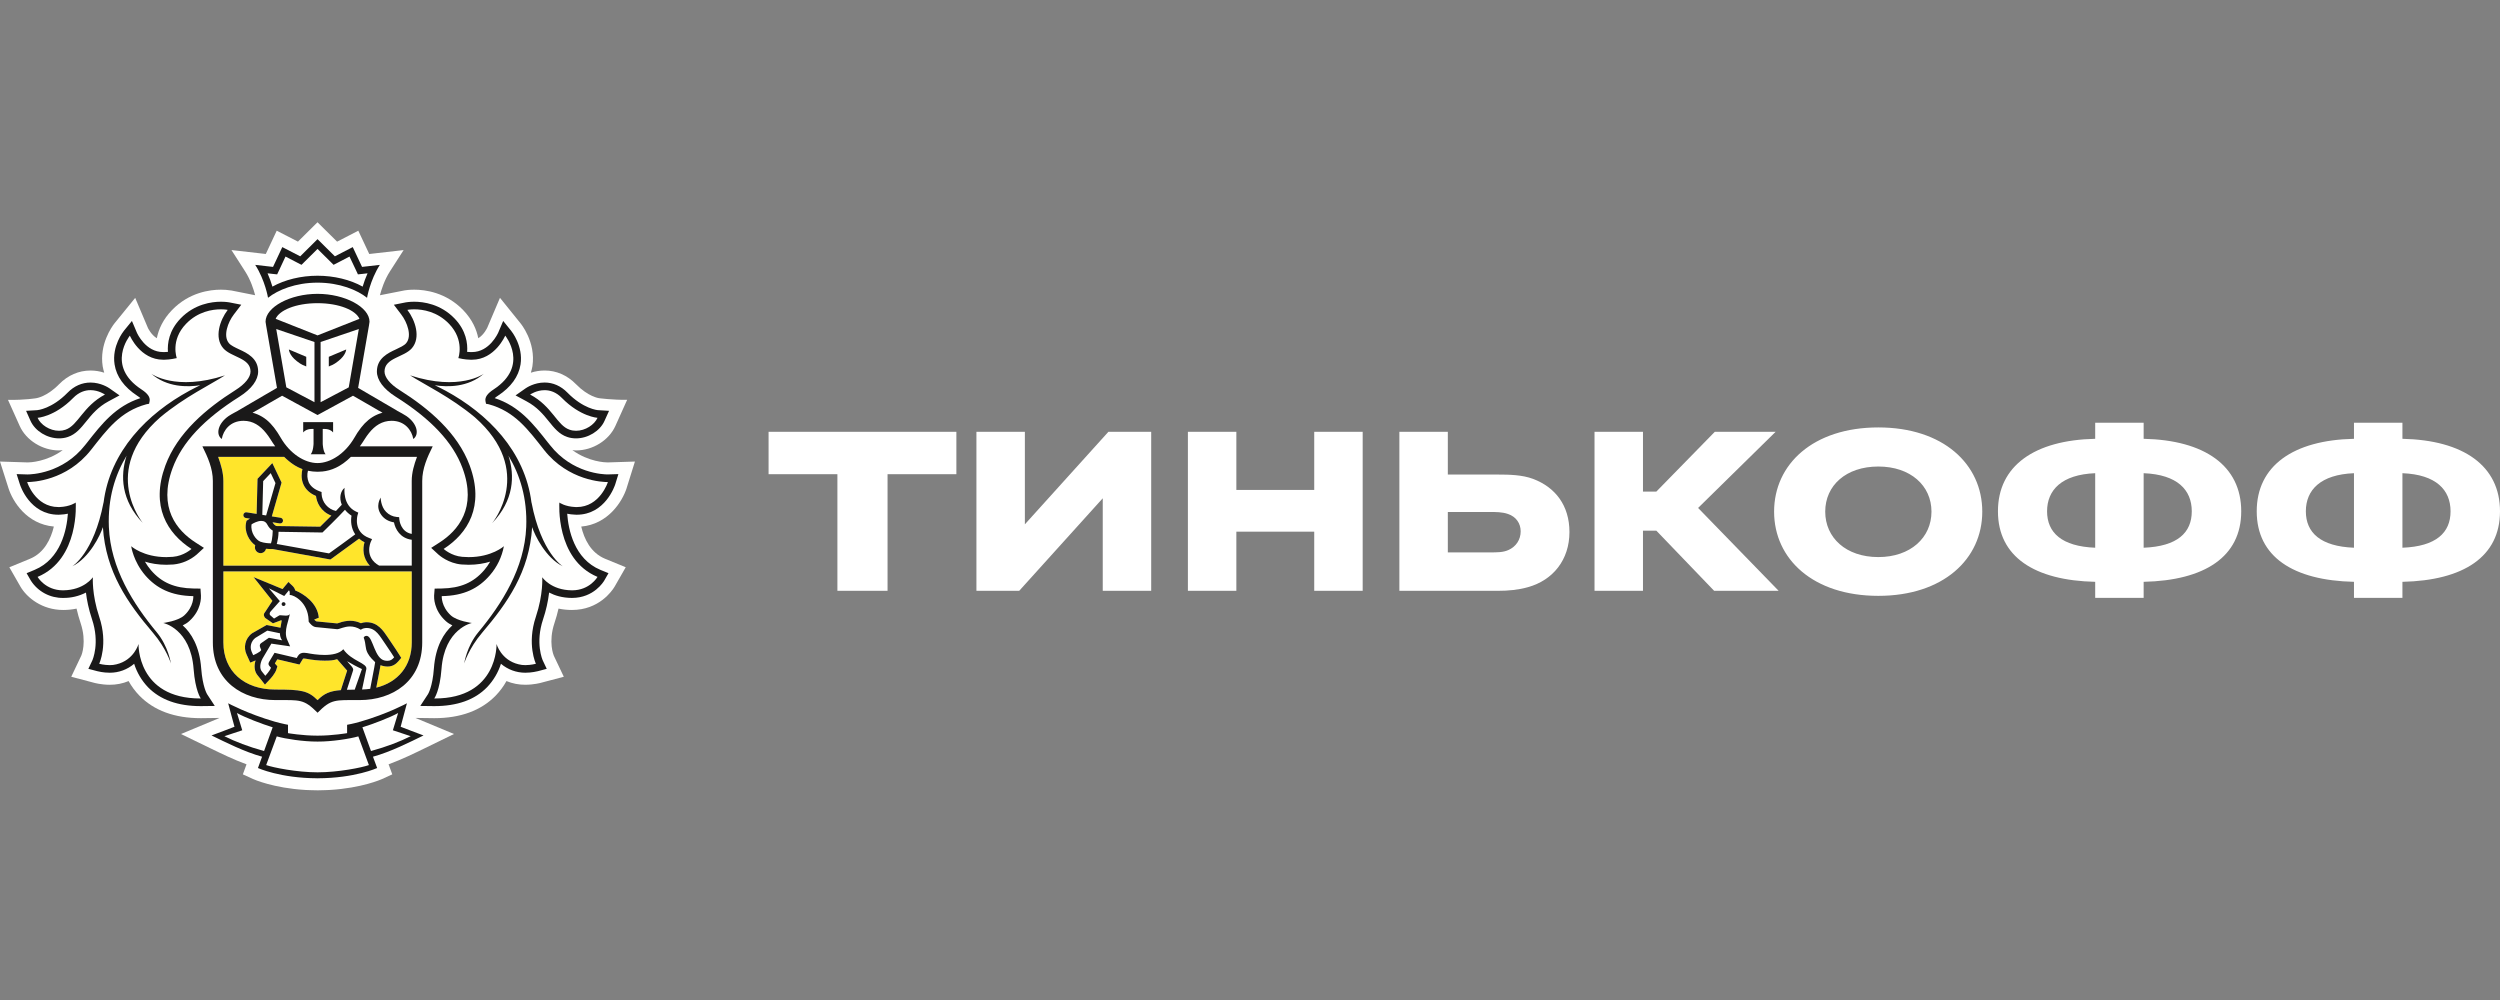
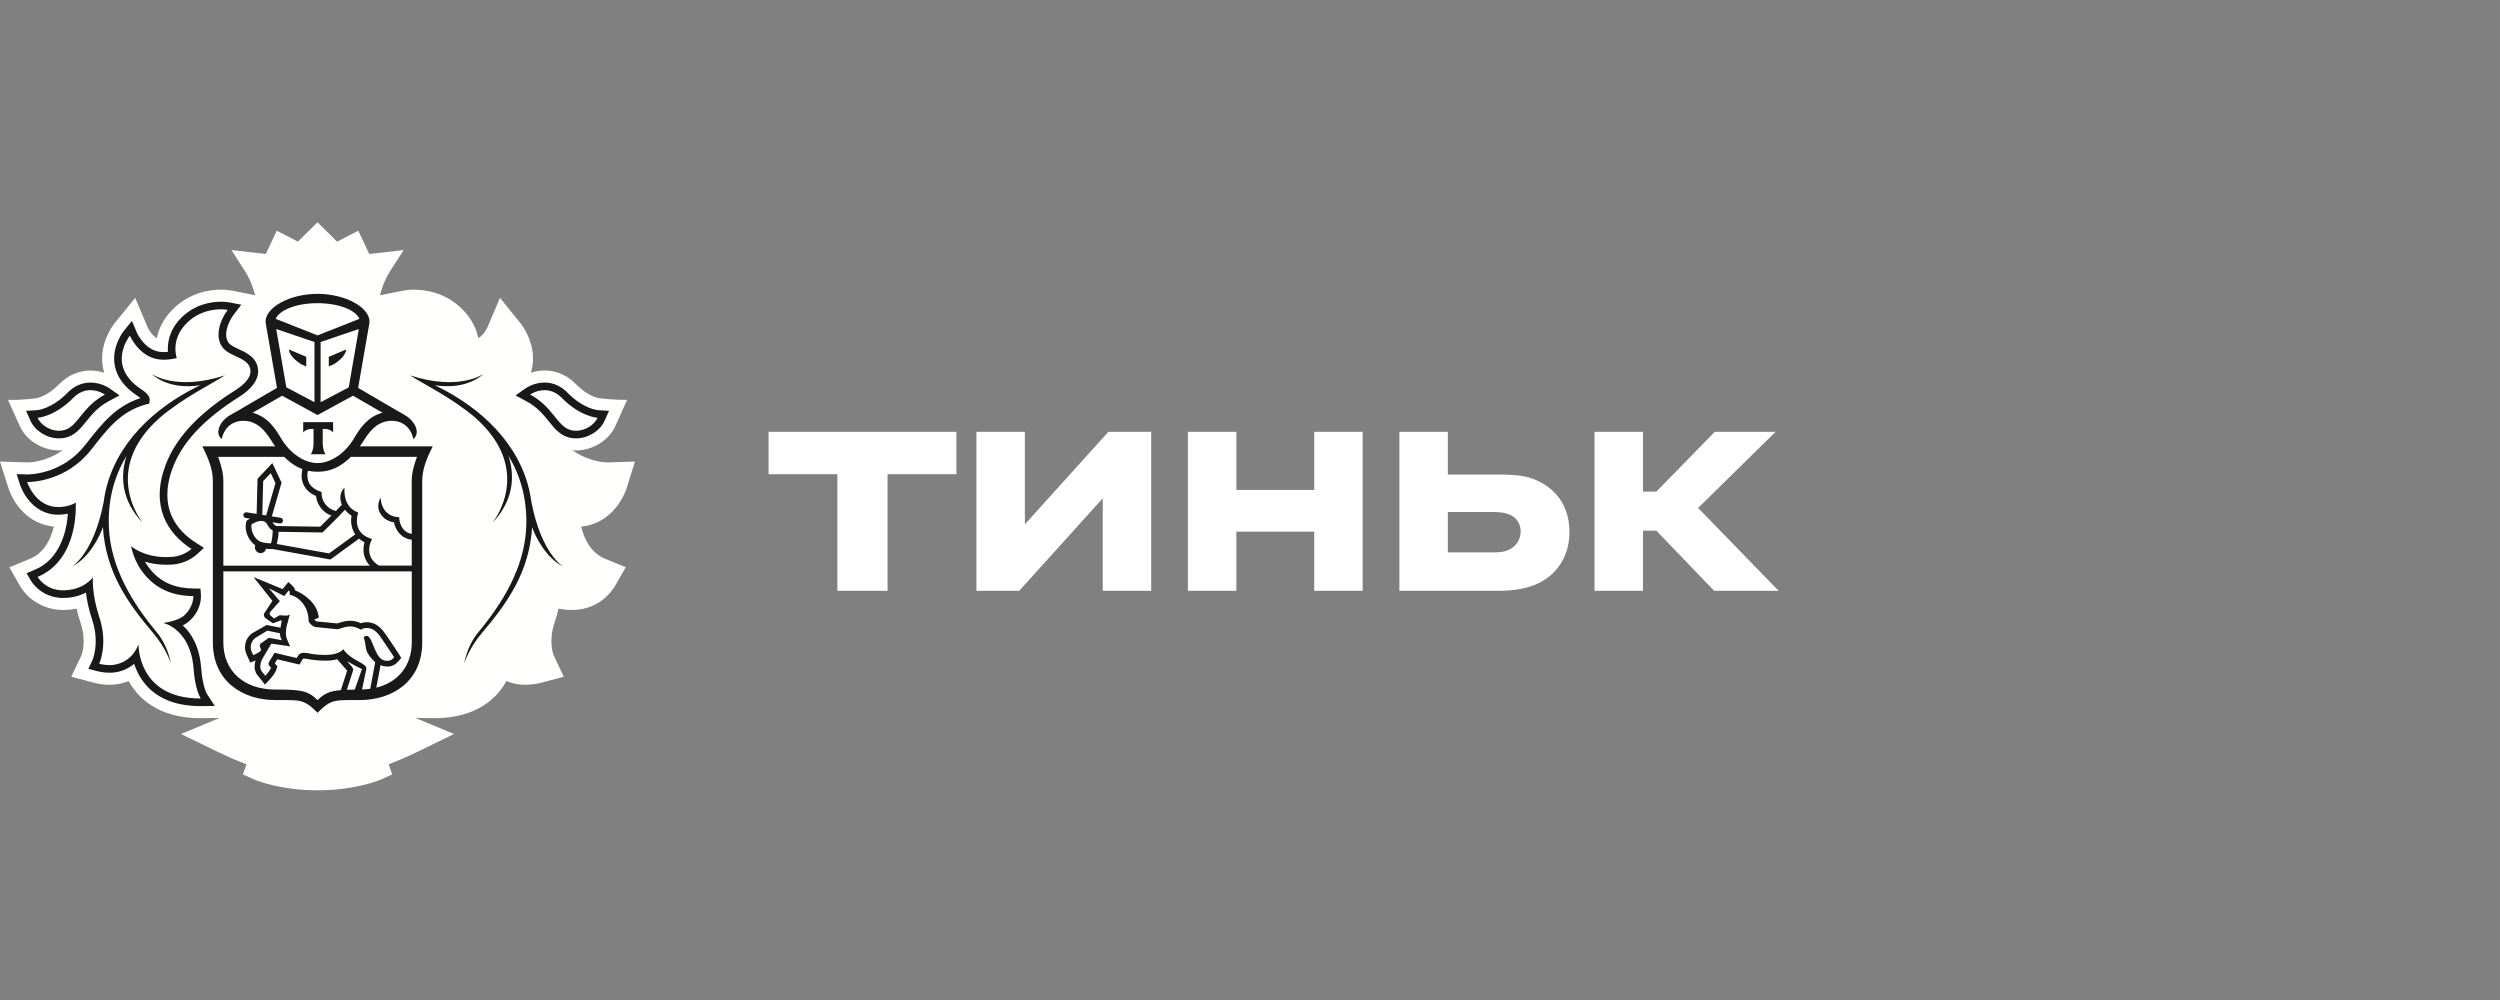
<svg xmlns="http://www.w3.org/2000/svg" width="100" height="40" viewBox="0 0 100 40" fill="none">
  <rect x="0" y="0" width="100" height="40" fill="#808080" stroke="none" />
  <path fill-rule="evenodd" clip-rule="evenodd" d="M25.067 19.518L25.397 18.462L24.306 18.497C24.215 18.497 23.544 18.477 22.895 18.005C22.944 18.009 22.991 18.017 23.042 18.017C23.71 18.017 24.358 17.613 24.617 17.035L25.086 15.993C24.498 16.001 23.96 15.927 23.96 15.927C23.955 15.927 23.531 15.871 23.041 15.369C22.69 15.011 22.255 14.82 21.784 14.82C21.597 14.821 21.412 14.85 21.234 14.908C21.259 14.823 21.282 14.737 21.297 14.649C21.445 13.673 20.819 12.93 20.819 12.93L19.999 11.913L19.491 13.108C19.489 13.112 19.36 13.392 19.131 13.529C19.062 13.177 18.891 12.782 18.528 12.405C17.841 11.694 17.006 11.587 16.569 11.587C16.367 11.587 16.222 11.609 16.187 11.615L15.197 11.81C15.254 11.589 15.376 11.202 15.598 10.855L16.145 10.003L14.77 10.16L14.332 9.228L13.484 9.666L12.7 8.89L11.918 9.665L11.069 9.228L10.632 10.159L9.258 10.002L9.805 10.855C10.028 11.202 10.149 11.587 10.206 11.809L9.261 11.621L9.228 11.617C9.098 11.596 8.966 11.586 8.834 11.587C8.397 11.587 7.562 11.694 6.878 12.405C6.514 12.782 6.343 13.177 6.273 13.529C6.045 13.393 5.917 13.118 5.917 13.118L5.408 11.915L4.575 12.94C4.473 13.072 3.971 13.771 4.107 14.651C4.122 14.739 4.144 14.824 4.169 14.908C3.992 14.851 3.807 14.821 3.621 14.821C3.149 14.821 2.714 15.011 2.362 15.37C1.874 15.87 1.452 15.927 1.456 15.927C1.456 15.927 1.01 16.007 0.319 15.994L0.787 17.036C1.046 17.614 1.694 18.017 2.361 18.017C2.412 18.017 2.459 18.01 2.509 18.006C1.861 18.478 1.191 18.497 1.11 18.497L0 18.462L0.336 19.518C0.506 20.063 1.071 20.965 2.154 21.062C2.036 21.556 1.775 22.111 1.202 22.35L0.374 22.691L0.825 23.478C1.08 23.903 1.678 24.399 2.529 24.399C2.713 24.399 2.891 24.38 3.062 24.344C3.106 24.538 3.161 24.731 3.225 24.925C3.478 25.68 3.26 26.207 3.257 26.213L2.85 27.07L3.761 27.311C3.772 27.314 4.048 27.391 4.392 27.391C4.65 27.392 4.906 27.342 5.144 27.243C5.262 27.455 5.405 27.649 5.573 27.822C6.157 28.423 6.985 28.727 8.033 28.727H8.037L8.785 28.717L7.239 29.361L8.413 29.93C8.84 30.138 9.345 30.384 9.861 30.573L9.714 30.974L10.119 31.16C10.155 31.176 10.934 31.524 12.227 31.599C12.227 31.599 12.539 31.613 12.711 31.613C12.883 31.613 13.192 31.598 13.192 31.598C14.477 31.522 15.249 31.176 15.286 31.16L15.691 30.974L15.543 30.572C16.073 30.378 16.597 30.122 17.007 29.922L18.159 29.36L16.617 28.717L17.369 28.727C18.419 28.727 19.247 28.422 19.831 27.821C19.997 27.649 20.14 27.456 20.259 27.243C20.497 27.342 20.753 27.392 21.011 27.39C21.35 27.39 21.629 27.315 21.636 27.312L22.552 27.07L22.153 26.229C22.143 26.207 21.925 25.68 22.178 24.924C22.243 24.731 22.297 24.537 22.341 24.344C22.513 24.38 22.693 24.399 22.878 24.399C23.962 24.399 24.482 23.635 24.582 23.47L25.029 22.69L24.202 22.35C23.627 22.111 23.366 21.557 23.25 21.063C24.319 20.969 24.892 20.067 25.068 19.519L25.067 19.518Z" fill="#FFFFFE" />
  <path fill-rule="evenodd" clip-rule="evenodd" d="M12.7 12.127C11.825 12.127 11.168 12.415 11.025 12.754L12.7 13.415L14.377 12.754C14.235 12.415 13.578 12.127 12.7 12.127ZM12.718 29.663H12.685C12.154 29.666 11.422 29.558 11.071 29.454L10.647 30.603C10.927 30.702 11.873 30.893 12.702 30.893C13.53 30.893 14.477 30.702 14.756 30.603L14.333 29.454C13.979 29.558 13.249 29.666 12.718 29.663ZM15.924 28.52C15.609 28.699 14.905 28.968 14.495 29.092L14.839 30.041C15.387 29.896 15.919 29.698 16.428 29.448L15.714 29.211L15.924 28.52ZM9.478 28.52L9.689 29.211L8.975 29.448C9.406 29.665 9.931 29.868 10.563 30.041L10.907 29.092C10.498 28.967 9.793 28.699 9.478 28.52ZM12.7 11.028C13.361 11.028 14.008 11.187 14.507 11.464C14.552 11.312 14.616 11.126 14.702 10.932L14.514 10.954L14.316 10.974L14.233 10.795L13.98 10.262L13.522 10.501L13.343 10.592L13.2 10.452L12.7 9.957L12.202 10.452L12.06 10.592L11.882 10.501L11.421 10.262L11.171 10.795L11.086 10.975L10.889 10.954L10.701 10.932C10.777 11.105 10.842 11.283 10.896 11.464C11.396 11.187 12.043 11.028 12.701 11.028H12.7ZM22.782 17.189C22.868 17.218 22.955 17.231 23.041 17.231C23.416 17.231 23.777 16.989 23.9 16.712C23.9 16.712 23.215 16.671 22.479 15.921C22.245 15.68 21.996 15.607 21.784 15.607C21.453 15.607 21.204 15.781 21.204 15.781C22.095 16.256 22.276 17.017 22.782 17.189ZM2.361 17.231C2.448 17.231 2.535 17.218 2.619 17.188C3.126 17.017 3.31 16.256 4.198 15.782C4.198 15.782 3.949 15.607 3.62 15.607C3.406 15.607 3.159 15.679 2.923 15.922C2.187 16.671 1.503 16.713 1.503 16.713C1.626 16.989 1.988 17.231 2.361 17.231V17.231Z" fill="#FFFFFE" />
  <path fill-rule="evenodd" clip-rule="evenodd" d="M22.514 22.654C21.826 22.313 21.392 21.411 21.286 21.086C21.172 22.876 20.3 24.118 19.281 25.313C18.752 25.933 18.567 26.536 18.567 26.536C18.567 26.536 18.669 25.853 19.127 25.297C20.078 24.153 20.981 22.728 21.049 21.08C21.095 19.93 20.8 18.998 20.339 18.229C20.597 19.029 20.56 20.01 19.685 20.925C19.685 20.925 21.428 18.834 18.992 16.69C18.018 15.875 16.951 15.371 16.402 15.014C18.385 15.662 19.355 14.948 19.355 14.948C18.721 15.498 17.901 15.489 17.392 15.409C17.531 15.477 17.674 15.548 17.828 15.63C19.501 16.54 21.003 18.038 21.26 20.111V20.095C21.648 22.132 22.514 22.654 22.514 22.654ZM23.024 20.282C23.038 20.283 23.053 20.283 23.068 20.283C24 20.283 24.316 19.282 24.316 19.282H24.297C24.126 19.282 22.74 19.242 21.761 17.995C21.116 17.175 20.588 16.453 19.544 16.17L19.441 16.151L19.419 16.046C19.39 15.887 19.499 15.737 19.747 15.576C21.188 14.631 20.209 13.425 20.209 13.425C20.209 13.425 19.798 14.389 18.878 14.389L18.809 14.388C18.705 14.382 18.604 14.379 18.502 14.357L18.333 14.323C18.333 14.323 18.595 13.608 17.962 12.953C17.485 12.457 16.904 12.373 16.57 12.373C16.401 12.373 16.294 12.395 16.294 12.395C16.612 12.811 16.842 13.503 16.474 13.929C16.157 14.295 15.381 14.313 15.381 14.86C15.381 15.091 15.597 15.361 15.985 15.604C17.15 16.339 18.307 17.315 18.788 18.623C19.39 20.254 18.712 21.336 17.746 21.957C17.746 21.957 18.049 22.236 18.488 22.273C18.578 22.281 18.666 22.285 18.747 22.285C19.675 22.285 20.155 21.849 20.155 21.849C20.155 21.849 20.076 22.452 19.594 23.011C19.147 23.527 18.562 23.832 17.67 23.845C17.67 23.845 17.642 24.259 18.037 24.619C18.291 24.845 18.874 24.919 18.874 24.919C18.874 24.919 17.781 25.14 17.66 26.759C17.594 27.635 17.371 27.939 17.371 27.939H17.39C19.927 27.939 19.863 25.759 19.863 25.759C19.863 25.759 20.039 26.405 20.747 26.573C20.832 26.596 20.924 26.605 21.011 26.605C21.238 26.605 21.436 26.551 21.436 26.551C21.436 26.551 21.066 25.768 21.433 24.673C21.738 23.763 21.689 23.089 21.689 23.089C21.689 23.089 22.03 23.607 22.879 23.612H22.887C23.088 23.615 23.286 23.568 23.463 23.474C23.64 23.38 23.79 23.243 23.901 23.076C22.209 22.372 22.376 20.102 22.376 20.102C22.376 20.102 22.595 20.266 23.024 20.282V20.282ZM6.122 25.313C5.103 24.118 4.231 22.876 4.116 21.086C4.011 21.412 3.577 22.314 2.889 22.654C2.889 22.654 3.754 22.132 4.143 20.095V20.111C4.4 18.038 5.902 16.54 7.575 15.631C7.729 15.547 7.873 15.477 8.01 15.41C7.502 15.489 6.682 15.498 6.049 14.949C6.049 14.949 7.018 15.662 9 15.014C8.452 15.371 7.385 15.875 6.412 16.69C3.975 18.834 5.718 20.925 5.718 20.925C4.842 20.009 4.806 19.03 5.064 18.229C4.603 18.998 4.308 19.93 4.356 21.08C4.422 22.728 5.325 24.153 6.274 25.297C6.734 25.852 6.837 26.535 6.837 26.535C6.837 26.535 6.65 25.933 6.122 25.313ZM6.53 24.919C6.53 24.919 7.113 24.845 7.367 24.618C7.761 24.259 7.734 23.845 7.734 23.845C6.841 23.832 6.256 23.527 5.808 23.011C5.328 22.452 5.248 21.849 5.248 21.849C5.248 21.849 5.728 22.285 6.655 22.285C6.738 22.285 6.825 22.281 6.914 22.273C7.188 22.245 7.448 22.135 7.659 21.957C6.691 21.336 6.013 20.254 6.614 18.622C7.095 17.316 8.251 16.339 9.418 15.603C9.805 15.361 10.021 15.091 10.021 14.86C10.021 14.313 9.247 14.295 8.929 13.929C8.562 13.503 8.792 12.811 9.11 12.395C9.11 12.395 9.003 12.373 8.834 12.373C8.499 12.373 7.919 12.457 7.441 12.953C6.807 13.609 7.071 14.324 7.071 14.324L6.901 14.357C6.8 14.378 6.698 14.382 6.593 14.388L6.526 14.389C5.604 14.389 5.194 13.426 5.194 13.426C5.194 13.426 4.217 14.631 5.657 15.576C5.904 15.737 6.013 15.887 5.984 16.046L5.962 16.151L5.857 16.169C4.816 16.453 4.287 17.175 3.641 17.995C2.662 19.242 1.277 19.282 1.105 19.282H1.086C1.086 19.282 1.402 20.283 2.335 20.283C2.35 20.283 2.363 20.283 2.379 20.282C2.808 20.266 3.028 20.102 3.028 20.102C3.028 20.102 3.193 22.372 1.503 23.076C1.503 23.076 1.811 23.613 2.516 23.613H2.525C3.373 23.607 3.714 23.089 3.714 23.089C3.714 23.089 3.665 23.764 3.969 24.673C4.336 25.769 3.967 26.551 3.967 26.551C3.967 26.551 4.165 26.604 4.393 26.604C4.481 26.604 4.571 26.596 4.656 26.573C5.363 26.405 5.54 25.759 5.54 25.759C5.54 25.759 5.475 27.939 8.013 27.939H8.032C8.032 27.939 7.809 27.635 7.744 26.759C7.624 25.141 6.529 24.919 6.529 24.919H6.53ZM12.129 16.885H13.325V17.296C13.184 17.124 12.91 17.159 12.91 17.159V17.752C12.91 17.752 12.92 18.043 13.023 18.17H12.431C12.534 18.043 12.543 17.752 12.543 17.752V17.159C12.543 17.159 12.27 17.124 12.129 17.296V16.885ZM10.825 16.947C10.867 16.991 10.907 17.04 10.947 17.089C10.956 17.1 10.965 17.11 10.974 17.124C11.011 17.172 11.048 17.224 11.083 17.276L11.107 17.312C11.149 17.376 11.19 17.442 11.23 17.511C11.596 18.144 12.181 18.522 12.701 18.523C13.221 18.522 13.806 18.144 14.173 17.511C14.212 17.442 14.254 17.374 14.297 17.308C14.346 17.233 14.398 17.161 14.454 17.091C14.494 17.04 14.537 16.991 14.579 16.945C14.587 16.939 14.593 16.931 14.6 16.925C14.787 16.734 15.008 16.588 15.3 16.508L15.17 16.432H15.163L14.647 16.133L14.119 15.829L12.705 16.6L12.701 16.596L12.699 16.6L11.284 15.829L10.755 16.133L10.239 16.432H10.233L10.103 16.508C10.393 16.588 10.615 16.732 10.803 16.924C10.81 16.931 10.816 16.94 10.825 16.947Z" fill="#FFFFFE" />
-   <path fill-rule="evenodd" clip-rule="evenodd" d="M12.251 14.272V14.66L12.177 14.625C12.173 14.622 12.064 14.598 11.875 14.447C11.561 14.204 11.555 13.979 11.555 13.979L12.25 14.272H12.251ZM12.578 16.088V13.681L11.049 13.161L11.453 15.493L12.579 16.088H12.578ZM13.153 14.272L13.848 13.979C13.848 13.979 13.843 14.204 13.528 14.447C13.339 14.597 13.23 14.622 13.227 14.625L13.153 14.659V14.272ZM13.95 15.494L14.352 13.161L12.824 13.681V16.088L13.95 15.493V15.494ZM10.416 21.668C10.565 21.722 10.745 21.733 10.838 21.733C10.841 21.722 10.847 21.708 10.851 21.691C10.859 21.664 10.867 21.636 10.873 21.606C10.899 21.473 10.908 21.322 10.91 21.225C10.825 21.174 10.755 21.1 10.709 21.012C10.652 20.892 10.571 20.836 10.453 20.836C10.299 20.836 10.134 20.93 10.063 20.973C10.007 21.305 10.252 21.608 10.416 21.668V21.668ZM13.799 20.391C13.515 20.701 12.959 21.24 12.932 21.267L12.899 21.3L11.141 21.273C11.139 21.418 11.12 21.563 11.085 21.704L11.071 21.759L13.161 22.136C13.378 21.984 13.976 21.546 14.209 21.374C14.039 21.127 14.023 20.834 14.062 20.628C13.961 20.564 13.872 20.484 13.799 20.391Z" fill="#FFFFFE" />
  <path fill-rule="evenodd" clip-rule="evenodd" d="M14.037 18.274C13.632 18.676 13.244 18.825 12.897 18.86C12.834 18.867 12.77 18.87 12.706 18.871H12.697C12.569 18.871 12.442 18.857 12.318 18.831C12.295 18.921 12.266 19.11 12.348 19.289C12.422 19.452 12.571 19.573 12.789 19.653L12.862 19.682L12.863 19.761C12.863 19.784 12.88 20.296 13.438 20.439C13.528 20.345 13.611 20.26 13.672 20.189C13.558 19.921 13.618 19.647 13.783 19.512C13.777 19.541 13.703 20.213 14.241 20.463L14.33 20.505L14.303 20.599C14.294 20.628 14.115 21.278 14.767 21.52L14.882 21.564L14.83 21.676C14.819 21.701 14.564 22.291 15.165 22.626H16.469V21.588C16.005 21.531 15.81 21.158 15.759 20.893C15.543 20.856 15.377 20.764 15.262 20.612C14.988 20.251 15.223 19.92 15.227 19.902C15.226 19.905 15.227 20.256 15.443 20.474C15.551 20.578 15.678 20.66 15.871 20.678L15.965 20.687L15.973 20.784C15.975 20.804 16.027 21.281 16.469 21.356L16.468 19.237C16.468 18.908 16.564 18.578 16.679 18.273H14.037V18.274ZM10.526 19.245L10.492 20.594L10.645 20.618L11.02 19.323L10.829 18.925L10.527 19.245H10.526ZM11.338 24.24C11.327 24.24 11.317 24.237 11.308 24.233C11.299 24.229 11.29 24.223 11.284 24.215C11.277 24.207 11.272 24.198 11.268 24.188C11.265 24.178 11.264 24.168 11.265 24.158C11.265 24.148 11.268 24.138 11.273 24.129C11.277 24.12 11.283 24.112 11.291 24.105C11.299 24.098 11.307 24.093 11.317 24.09C11.327 24.087 11.337 24.086 11.347 24.087C11.391 24.088 11.422 24.127 11.421 24.168C11.419 24.189 11.409 24.208 11.394 24.221C11.379 24.235 11.358 24.241 11.338 24.24ZM14.654 25.434C14.665 25.434 14.679 25.436 14.691 25.439C14.925 25.506 14.983 26.347 15.391 26.422C15.431 26.43 15.469 26.432 15.501 26.432C15.619 26.432 15.689 26.382 15.765 26.292C15.765 26.292 15.56 25.969 15.406 25.751C15.202 25.465 15.044 25.119 14.663 25.119C14.654 25.119 14.643 25.119 14.633 25.12C14.561 25.123 14.491 25.147 14.431 25.189C14.305 25.105 14.156 25.059 14.004 25.058C13.767 25.058 13.581 25.168 13.488 25.168H13.484L12.636 25.084C12.503 25.07 12.398 24.937 12.36 24.884L12.345 24.862C12.345 24.838 12.345 24.815 12.344 24.794C12.315 24.099 11.777 23.801 11.586 23.796C11.586 23.796 11.608 23.663 11.557 23.613L11.37 23.84L10.755 23.532L11.193 24.045L10.822 24.463C10.776 24.51 10.782 24.574 10.801 24.602L10.961 24.743L11.165 24.62C11.175 24.612 11.193 24.61 11.216 24.61C11.272 24.61 11.356 24.625 11.432 24.625C11.515 24.625 11.587 24.607 11.596 24.529C11.57 24.787 11.331 25.235 11.488 25.587L11.604 25.854L10.854 25.745L10.502 26.339C10.394 26.537 10.377 26.751 10.481 26.867L10.613 27.032C10.613 27.032 10.797 26.837 10.838 26.708L10.778 26.642C10.728 26.587 10.731 26.537 10.762 26.478L10.982 26.111L11.868 26.321L11.915 26.241C11.975 26.14 12.062 26.111 12.156 26.111C12.196 26.111 12.236 26.116 12.277 26.122C12.442 26.155 12.713 26.198 12.983 26.198C13.281 26.198 13.575 26.145 13.732 25.969C14.053 26.446 14.704 26.521 14.653 26.764L14.482 27.581C14.595 27.575 14.704 27.568 14.808 27.554L14.971 26.704C14.984 26.632 14.996 26.56 15.006 26.487C14.943 26.423 14.791 26.289 14.705 26.125C14.591 25.904 14.653 25.788 14.546 25.501C14.546 25.501 14.579 25.434 14.654 25.434V25.434Z" fill="#FFFFFE" />
  <path fill-rule="evenodd" clip-rule="evenodd" d="M10.127 26.206C10.127 26.206 10.421 26.086 10.448 25.999L10.408 25.902C10.38 25.838 10.383 25.768 10.438 25.731L10.754 25.511L11.284 25.613C11.284 25.613 11.188 25.493 11.197 25.332L10.692 25.225L10.215 25.516C10.132 25.578 10.072 25.666 10.044 25.766C10.017 25.866 10.023 25.972 10.063 26.067L10.127 26.207V26.206ZM13.874 27.591C13.969 27.587 14.074 27.586 14.188 27.586C14.188 27.586 14.461 26.787 14.476 26.762C14.274 26.667 14.076 26.563 13.884 26.448C13.965 26.57 14.162 26.708 14.123 26.815L13.874 27.591Z" fill="#FFFFFE" />
-   <path fill-rule="evenodd" clip-rule="evenodd" d="M16.469 22.855H8.933V25.695C8.933 26.856 9.772 27.583 11.011 27.583C12.044 27.583 12.317 27.623 12.701 28.006C12.967 27.74 13.186 27.642 13.637 27.605L13.647 27.561L13.884 26.825C13.871 26.809 13.483 26.367 13.483 26.367C13.33 26.418 13.2 26.427 12.982 26.427C12.76 26.427 12.508 26.4 12.234 26.349C12.209 26.343 12.182 26.34 12.156 26.34C12.123 26.34 12.121 26.343 12.111 26.36L12.065 26.438L11.978 26.581L11.815 26.543L11.092 26.372L10.993 26.536L11.008 26.554L11.095 26.651L11.057 26.778C11.003 26.943 10.831 27.136 10.778 27.19L10.598 27.383L10.432 27.175L10.309 27.02C10.178 26.874 10.149 26.651 10.222 26.417C10.22 26.419 10.217 26.419 10.215 26.42L10.011 26.505L9.919 26.304L9.854 26.163C9.792 26.019 9.781 25.858 9.823 25.706C9.864 25.555 9.956 25.422 10.084 25.33L10.665 25L11.22 25.109C11.233 25.056 11.253 24.866 11.269 24.817C11.258 24.816 11.248 24.814 11.237 24.814L10.918 24.933L10.61 24.72C10.61 24.72 10.49 24.604 10.599 24.488L10.896 24.035L10.141 23.086L11.302 23.563L11.38 23.468L11.536 23.279L11.714 23.449C11.761 23.495 11.793 23.553 11.807 23.617C12.127 23.742 12.7 24.11 12.751 24.709L12.572 24.78V24.785C12.613 24.834 12.647 24.854 12.657 24.856L13.486 24.937C13.508 24.933 13.533 24.924 13.562 24.916C13.666 24.881 13.82 24.829 14.003 24.829C14.153 24.829 14.297 24.864 14.436 24.929C14.496 24.907 14.559 24.894 14.623 24.89L14.663 24.889C15.106 24.889 15.327 25.221 15.504 25.487C15.533 25.533 15.563 25.576 15.593 25.618C15.748 25.837 15.951 26.158 15.959 26.172L16.05 26.314L15.938 26.445C15.853 26.545 15.722 26.662 15.501 26.662C15.45 26.662 15.4 26.657 15.351 26.647C15.305 26.638 15.261 26.625 15.219 26.606C15.212 26.653 15.204 26.7 15.195 26.747L15.05 27.507C15.919 27.293 16.471 26.636 16.471 25.695L16.469 22.855ZM8.933 22.626H14.795C14.502 22.323 14.507 21.94 14.581 21.691C14.502 21.652 14.428 21.604 14.362 21.546C14.133 21.715 13.434 22.225 13.252 22.354L13.212 22.38L10.912 21.963H10.865C10.81 21.963 10.729 21.961 10.641 21.95C10.632 21.992 10.61 22.031 10.579 22.061C10.548 22.091 10.509 22.112 10.467 22.12C10.424 22.129 10.38 22.125 10.34 22.109C10.3 22.093 10.265 22.066 10.24 22.031C10.222 22.007 10.21 21.979 10.203 21.95C10.196 21.921 10.195 21.891 10.2 21.862L10.209 21.811C9.972 21.644 9.752 21.27 9.85 20.876L9.859 20.834L9.892 20.81C9.926 20.787 9.961 20.766 9.997 20.746L9.83 20.719C9.8 20.714 9.773 20.698 9.756 20.674C9.738 20.649 9.73 20.619 9.735 20.589C9.737 20.574 9.742 20.56 9.75 20.547C9.758 20.534 9.768 20.523 9.78 20.514C9.792 20.505 9.806 20.499 9.821 20.495C9.836 20.492 9.851 20.491 9.866 20.494L10.263 20.556L10.3 19.152L10.892 18.524L11.263 19.304L10.872 20.655L11.224 20.711C11.254 20.716 11.281 20.732 11.299 20.757C11.316 20.782 11.323 20.812 11.319 20.842C11.314 20.869 11.301 20.893 11.28 20.911C11.259 20.928 11.233 20.938 11.206 20.937L11.188 20.937L10.902 20.89C10.906 20.899 10.911 20.904 10.915 20.913C10.947 20.969 10.995 21.013 11.053 21.04L12.806 21.069C12.88 20.996 13.064 20.816 13.254 20.625C13.088 20.564 12.943 20.458 12.835 20.32C12.726 20.181 12.658 20.015 12.639 19.841C12.398 19.738 12.231 19.584 12.139 19.383C12.027 19.135 12.067 18.886 12.097 18.765C11.863 18.68 11.617 18.524 11.366 18.274H8.724C8.838 18.579 8.933 18.909 8.933 19.237V22.625V22.626Z" fill="#FFE52B" />
-   <path fill-rule="evenodd" clip-rule="evenodd" d="M11.347 24.087C11.337 24.086 11.327 24.087 11.317 24.09C11.307 24.093 11.299 24.099 11.291 24.105C11.283 24.112 11.277 24.12 11.273 24.129C11.268 24.139 11.265 24.148 11.265 24.159C11.264 24.169 11.265 24.179 11.269 24.189C11.272 24.198 11.277 24.207 11.284 24.215C11.291 24.223 11.299 24.229 11.308 24.233C11.318 24.238 11.328 24.24 11.338 24.24C11.358 24.241 11.378 24.235 11.394 24.221C11.409 24.208 11.419 24.189 11.421 24.169C11.422 24.148 11.415 24.128 11.401 24.112C11.387 24.097 11.368 24.088 11.347 24.087ZM14.84 30.041L14.496 29.092C14.905 28.967 15.609 28.699 15.925 28.52L15.715 29.211L16.428 29.448C15.996 29.664 15.473 29.867 14.84 30.041V30.041ZM12.703 30.893C11.873 30.893 10.927 30.702 10.647 30.603L11.071 29.455C11.423 29.558 12.154 29.666 12.685 29.663H12.719C13.249 29.666 13.98 29.557 14.333 29.455L14.756 30.603C14.477 30.703 13.531 30.893 12.703 30.893ZM8.976 29.448L9.69 29.211L9.479 28.52C9.793 28.699 10.499 28.968 10.907 29.092L10.563 30.041C9.932 29.868 9.407 29.664 8.976 29.448ZM16.46 29.237L16.026 29.07L16.146 28.621L16.277 28.131C16.277 28.131 15.509 28.55 14.424 28.863C14.117 28.951 13.884 28.992 13.884 28.992V29.326C13.884 29.326 13.304 29.426 12.719 29.426H12.685C12.098 29.426 11.52 29.326 11.52 29.326V28.991C11.52 28.991 11.286 28.951 10.979 28.863C9.896 28.549 9.127 28.131 9.127 28.131L9.257 28.621L9.38 29.07L8.944 29.237L8.461 29.418C9.014 29.686 9.781 30.076 10.483 30.268L10.318 30.721C10.318 30.721 11.208 31.127 12.691 31.131V31.132H12.711V31.131C14.196 31.127 15.086 30.721 15.086 30.721L14.919 30.268C15.622 30.076 16.39 29.686 16.941 29.418L16.46 29.237ZM10.889 10.954L11.086 10.975L11.171 10.795L11.42 10.262L11.881 10.501L12.06 10.593L12.701 9.957L13.2 10.451L13.343 10.593L13.522 10.501L13.98 10.262L14.233 10.795L14.317 10.975L14.514 10.954L14.702 10.932C14.626 11.105 14.56 11.283 14.506 11.465C14.008 11.186 13.361 11.029 12.701 11.029C12.044 11.029 11.397 11.186 10.897 11.465C10.843 11.283 10.778 11.105 10.702 10.932L10.889 10.954H10.889ZM12.701 11.306C13.585 11.306 14.291 11.6 14.682 11.912C14.682 11.912 14.799 11.212 15.194 10.595L14.482 10.676L14.11 9.884L13.395 10.253L12.701 9.566L12.009 10.253L11.292 9.884L10.921 10.676L10.209 10.595C10.605 11.212 10.721 11.911 10.721 11.911C11.114 11.599 11.818 11.306 12.701 11.306ZM23.901 23.076C23.901 23.076 23.593 23.613 22.887 23.613H22.879C22.031 23.607 21.689 23.089 21.689 23.089C21.689 23.089 21.738 23.763 21.434 24.673C21.066 25.769 21.436 26.551 21.436 26.551C21.436 26.551 21.238 26.605 21.011 26.605C20.924 26.605 20.833 26.596 20.747 26.573C20.039 26.406 19.862 25.76 19.862 25.76C19.862 25.76 19.928 27.939 17.39 27.939H17.37C17.37 27.939 17.594 27.635 17.66 26.759C17.781 25.141 18.874 24.919 18.874 24.919C18.874 24.919 18.291 24.845 18.037 24.619C17.642 24.26 17.67 23.845 17.67 23.845C18.562 23.832 19.148 23.528 19.594 23.011C19.881 22.681 20.075 22.279 20.155 21.849C20.155 21.849 19.675 22.285 18.747 22.285C18.665 22.285 18.579 22.281 18.489 22.273C18.049 22.237 17.746 21.957 17.746 21.957C18.712 21.336 19.39 20.253 18.789 18.622C18.308 17.316 17.15 16.339 15.985 15.604C15.598 15.361 15.381 15.091 15.381 14.86C15.381 14.313 16.157 14.296 16.475 13.929C16.842 13.503 16.612 12.811 16.294 12.395C16.294 12.395 16.401 12.373 16.57 12.373C16.905 12.373 17.485 12.457 17.962 12.953C18.595 13.609 18.333 14.324 18.333 14.324L18.502 14.358C18.604 14.378 18.705 14.383 18.81 14.388L18.878 14.389C19.798 14.389 20.209 13.425 20.209 13.425C20.209 13.425 21.188 14.631 19.747 15.576C19.5 15.737 19.39 15.887 19.419 16.046L19.441 16.151L19.544 16.169C20.588 16.453 21.116 17.175 21.761 17.995C22.741 19.242 24.127 19.282 24.297 19.282H24.316C24.316 19.282 24 20.283 23.068 20.283C23.052 20.283 23.039 20.283 23.024 20.282C22.596 20.266 22.375 20.102 22.375 20.102C22.375 20.102 22.209 22.372 23.901 23.076ZM23.068 20.589C24.211 20.589 24.593 19.424 24.609 19.375L24.736 18.964L24.308 18.977H24.307C24.155 18.977 22.895 18.944 22.001 17.805L21.916 17.7C21.332 16.956 20.778 16.248 19.788 15.925C19.827 15.891 19.869 15.859 19.914 15.831C20.439 15.485 20.745 15.065 20.822 14.576C20.934 13.842 20.466 13.256 20.446 13.232L20.128 12.838L19.929 13.306C19.915 13.334 19.581 14.083 18.878 14.083H18.826C18.779 14.081 18.733 14.079 18.686 14.075C18.711 13.741 18.65 13.225 18.182 12.739C17.62 12.156 16.93 12.069 16.57 12.069C16.377 12.069 16.249 12.093 16.235 12.094L15.754 12.19L16.05 12.58C16.283 12.883 16.494 13.439 16.244 13.73C16.164 13.824 15.999 13.898 15.842 13.973C15.519 14.122 15.076 14.331 15.076 14.86C15.076 15.202 15.342 15.561 15.823 15.865C17.245 16.761 18.123 17.697 18.502 18.729C19.089 20.317 18.324 21.223 17.58 21.701L17.247 21.915L17.539 22.184C17.579 22.218 17.935 22.533 18.462 22.579C18.562 22.585 18.658 22.591 18.748 22.591C19.085 22.591 19.373 22.537 19.607 22.466C19.537 22.588 19.456 22.703 19.364 22.81C18.939 23.303 18.417 23.528 17.665 23.54L17.386 23.544L17.364 23.825C17.361 23.881 17.341 24.402 17.832 24.844C17.908 24.913 17.998 24.969 18.094 25.015C17.76 25.316 17.422 25.84 17.356 26.736C17.301 27.485 17.122 27.762 17.12 27.766L16.811 28.238L17.369 28.245C18.291 28.245 18.997 27.991 19.485 27.486C19.738 27.22 19.927 26.9 20.038 26.551C20.309 26.782 20.654 26.909 21.011 26.909C21.271 26.909 21.489 26.853 21.513 26.848L21.869 26.753L21.712 26.42C21.7 26.394 21.404 25.725 21.723 24.772C21.84 24.424 21.921 24.066 21.965 23.702C22.19 23.82 22.49 23.916 22.878 23.917C23.76 23.917 24.148 23.258 24.166 23.23L24.34 22.927L24.017 22.795C22.967 22.358 22.734 21.184 22.688 20.549C22.783 20.567 22.891 20.584 23.014 20.587L23.068 20.589Z" fill="#1A1919" />
  <path fill-rule="evenodd" clip-rule="evenodd" d="M21.784 15.607C21.997 15.607 22.245 15.68 22.479 15.922C23.216 16.671 23.901 16.713 23.901 16.713C23.776 16.989 23.416 17.231 23.042 17.231C22.956 17.231 22.868 17.218 22.783 17.188C22.276 17.017 22.095 16.256 21.205 15.782C21.205 15.782 21.453 15.607 21.784 15.607ZM21.06 16.052C21.486 16.279 21.735 16.584 21.953 16.854C22.166 17.118 22.369 17.372 22.688 17.478C22.8 17.517 22.92 17.535 23.042 17.535C23.518 17.535 23.998 17.243 24.179 16.838L24.362 16.433L23.92 16.406C23.899 16.406 23.331 16.353 22.698 15.706C22.438 15.44 22.123 15.301 21.784 15.301C21.37 15.301 21.062 15.508 21.029 15.53L20.622 15.816L21.06 16.052ZM21.26 20.096V20.111C21.003 18.038 19.501 16.541 17.828 15.631C17.674 15.548 17.531 15.477 17.392 15.41C17.901 15.489 18.721 15.498 19.355 14.949C19.355 14.949 18.386 15.662 16.403 15.014C16.951 15.371 18.018 15.875 18.992 16.69C21.427 18.834 19.686 20.925 19.686 20.925C20.561 20.01 20.597 19.03 20.339 18.229C20.8 18.998 21.094 19.93 21.049 21.08C20.982 22.728 20.078 24.153 19.127 25.297C18.67 25.852 18.568 26.535 18.568 26.535C18.568 26.535 18.753 25.933 19.281 25.314C20.3 24.117 21.173 22.876 21.286 21.086C21.392 21.412 21.826 22.314 22.515 22.654C22.515 22.654 21.649 22.132 21.26 20.096ZM8.014 27.939C5.476 27.939 5.541 25.76 5.541 25.76C5.541 25.76 5.363 26.406 4.657 26.573C4.57 26.595 4.482 26.606 4.393 26.605C4.165 26.605 3.968 26.551 3.968 26.551C3.968 26.551 4.337 25.768 3.969 24.673C3.666 23.764 3.715 23.089 3.715 23.089C3.715 23.089 3.373 23.607 2.525 23.613H2.517C1.812 23.613 1.503 23.076 1.503 23.076C3.194 22.372 3.029 20.102 3.029 20.102C3.029 20.102 2.808 20.266 2.38 20.282H2.336C1.403 20.282 1.086 19.282 1.086 19.282H1.106C1.278 19.282 2.662 19.242 3.641 17.995C4.286 17.174 4.816 16.453 5.858 16.17L5.963 16.151L5.985 16.046C6.014 15.887 5.904 15.737 5.657 15.576C4.217 14.631 5.195 13.426 5.195 13.426C5.195 13.426 5.604 14.389 6.527 14.389L6.593 14.388C6.698 14.383 6.8 14.378 6.901 14.357L7.071 14.324C7.071 14.324 6.807 13.609 7.442 12.953C7.919 12.457 8.499 12.373 8.834 12.373C9.004 12.373 9.109 12.395 9.109 12.395C8.792 12.811 8.562 13.503 8.929 13.929C9.247 14.296 10.021 14.313 10.021 14.859C10.021 15.091 9.806 15.361 9.419 15.604C8.252 16.339 7.095 17.315 6.614 18.623C6.014 20.254 6.692 21.336 7.659 21.958C7.659 21.958 7.355 22.237 6.915 22.273C6.829 22.281 6.742 22.285 6.656 22.285C5.728 22.285 5.248 21.849 5.248 21.849C5.248 21.849 5.328 22.452 5.808 23.012C6.256 23.528 6.841 23.832 7.733 23.845C7.733 23.845 7.762 24.259 7.367 24.619C7.113 24.846 6.53 24.919 6.53 24.919C6.53 24.919 7.624 25.141 7.744 26.759C7.81 27.635 8.032 27.939 8.032 27.939H8.014ZM8.283 27.766C8.282 27.762 8.105 27.485 8.048 26.736C7.982 25.84 7.643 25.316 7.309 25.015C7.406 24.969 7.496 24.913 7.571 24.844C8.062 24.402 8.041 23.882 8.038 23.825L8.019 23.544L7.738 23.54C6.988 23.528 6.464 23.303 6.04 22.81C5.949 22.703 5.867 22.588 5.797 22.466C6.031 22.538 6.317 22.591 6.656 22.591C6.746 22.591 6.841 22.585 6.94 22.579C7.281 22.545 7.604 22.407 7.865 22.184L8.157 21.915L7.824 21.701C7.078 21.223 6.315 20.318 6.902 18.729C7.281 17.697 8.157 16.762 9.582 15.865C10.063 15.56 10.326 15.202 10.326 14.859C10.326 14.331 9.885 14.122 9.562 13.973C9.404 13.898 9.239 13.823 9.16 13.73C8.909 13.439 9.12 12.883 9.353 12.58L9.651 12.189L9.168 12.094C9.155 12.092 9.028 12.069 8.834 12.069C8.474 12.069 7.784 12.156 7.223 12.739C6.755 13.225 6.693 13.741 6.717 14.075C6.671 14.079 6.625 14.081 6.578 14.083H6.527C5.821 14.083 5.488 13.334 5.475 13.306L5.277 12.838L4.956 13.232C4.938 13.256 4.468 13.841 4.583 14.576C4.659 15.064 4.965 15.485 5.49 15.831C5.548 15.868 5.587 15.899 5.616 15.925C4.624 16.248 4.071 16.956 3.487 17.7L3.403 17.805C2.51 18.944 1.246 18.978 1.095 18.978L0.665 18.964L0.796 19.375C0.811 19.424 1.192 20.589 2.336 20.589L2.39 20.587C2.511 20.584 2.62 20.567 2.716 20.548C2.67 21.183 2.436 22.358 1.385 22.794L1.064 22.928L1.238 23.23C1.377 23.445 1.569 23.62 1.794 23.74C2.02 23.86 2.272 23.921 2.528 23.917C2.844 23.921 3.157 23.847 3.438 23.703C3.472 23.991 3.543 24.359 3.681 24.771C4 25.724 3.703 26.394 3.692 26.42L3.534 26.753L3.89 26.847C3.914 26.854 4.133 26.909 4.393 26.909C4.749 26.91 5.095 26.783 5.366 26.551C5.476 26.9 5.665 27.22 5.917 27.486C6.408 27.99 7.113 28.245 8.034 28.245L8.592 28.238L8.283 27.766Z" fill="#1A1919" />
  <path fill-rule="evenodd" clip-rule="evenodd" d="M2.923 15.922C3.158 15.68 3.406 15.606 3.62 15.606C3.949 15.606 4.198 15.782 4.198 15.782C3.309 16.256 3.126 17.017 2.618 17.189C2.536 17.217 2.448 17.232 2.361 17.231C1.987 17.231 1.626 16.989 1.503 16.713C1.503 16.713 2.187 16.671 2.923 15.922ZM2.361 17.535C2.483 17.535 2.603 17.517 2.716 17.478C3.035 17.372 3.238 17.119 3.452 16.854C3.67 16.585 3.916 16.28 4.343 16.052L4.781 15.816L4.373 15.529C4.34 15.508 4.034 15.302 3.62 15.302C3.281 15.302 2.965 15.44 2.705 15.706C2.072 16.354 1.505 16.406 1.484 16.407L1.043 16.433L1.223 16.838C1.407 17.243 1.885 17.535 2.361 17.535ZM4.355 21.08C4.308 19.93 4.602 18.998 5.063 18.229C4.806 19.03 4.841 20.01 5.718 20.925C5.718 20.925 3.975 18.833 6.411 16.691C7.385 15.875 8.451 15.371 8.999 15.014C7.017 15.662 6.049 14.948 6.049 14.948C6.682 15.498 7.502 15.49 8.01 15.409C7.873 15.477 7.728 15.547 7.575 15.631C5.902 16.54 4.4 18.038 4.142 20.111V20.096C3.754 22.132 2.889 22.654 2.889 22.654C3.577 22.313 4.01 21.411 4.116 21.086C4.231 22.876 5.102 24.118 6.121 25.314C6.65 25.933 6.836 26.535 6.836 26.535C6.836 26.535 6.733 25.853 6.274 25.297C5.325 24.153 4.421 22.728 4.355 21.08ZM12.128 16.885V17.297C12.27 17.124 12.542 17.159 12.542 17.159V17.752C12.542 17.752 12.534 18.043 12.43 18.17H13.022C12.919 18.043 12.909 17.752 12.909 17.752V17.159C12.909 17.159 13.183 17.124 13.324 17.297V16.885H12.127H12.128ZM11.874 14.447C12.063 14.598 12.173 14.623 12.176 14.625L12.25 14.659V14.272L11.555 13.979C11.555 13.979 11.561 14.204 11.874 14.447ZM13.527 14.447C13.842 14.204 13.848 13.979 13.848 13.979L13.152 14.272V14.66L13.226 14.625C13.229 14.623 13.338 14.598 13.527 14.447Z" fill="#1A1919" />
  <path fill-rule="evenodd" clip-rule="evenodd" d="M12.701 13.416L11.026 12.753C11.168 12.415 11.825 12.127 12.701 12.127C13.578 12.127 14.235 12.415 14.378 12.753L12.701 13.416ZM13.95 15.494L12.824 16.088V13.68L14.353 13.16L13.95 15.492V15.494ZM14.648 16.133L15.163 16.432H15.17L15.3 16.508C15.009 16.588 14.787 16.734 14.6 16.925L14.58 16.945C14.536 16.992 14.494 17.041 14.454 17.091L14.43 17.122C14.39 17.173 14.352 17.226 14.317 17.281L14.297 17.308C14.254 17.374 14.213 17.442 14.174 17.511C13.806 18.144 13.221 18.522 12.701 18.523C12.181 18.522 11.596 18.144 11.23 17.511C11.191 17.443 11.15 17.377 11.107 17.311L11.083 17.276C11.048 17.224 11.012 17.174 10.975 17.124C10.966 17.11 10.957 17.1 10.948 17.089C10.908 17.04 10.868 16.993 10.825 16.947C10.817 16.94 10.811 16.931 10.803 16.924C10.612 16.724 10.37 16.58 10.103 16.508L10.234 16.432H10.239L10.756 16.133L11.284 15.829L12.699 16.6L12.701 16.597L12.705 16.6L14.119 15.829L14.648 16.133ZM16.68 18.274C16.564 18.579 16.469 18.909 16.469 19.237L16.47 21.356C16.028 21.282 15.976 20.805 15.974 20.784L15.966 20.687L15.871 20.679C15.709 20.664 15.557 20.592 15.444 20.475C15.227 20.258 15.227 19.906 15.227 19.903C15.224 19.921 14.989 20.25 15.262 20.611C15.377 20.764 15.544 20.858 15.759 20.895C15.81 21.159 16.006 21.532 16.47 21.59V22.625H15.166C14.565 22.291 14.819 21.701 14.831 21.676L14.882 21.564L14.767 21.52C14.116 21.278 14.295 20.627 14.304 20.599L14.331 20.504L14.241 20.463C13.704 20.213 13.777 19.54 13.784 19.512C13.618 19.647 13.559 19.92 13.672 20.189C13.611 20.26 13.528 20.345 13.438 20.439C13.281 20.404 13.14 20.319 13.036 20.197C12.932 20.074 12.871 19.921 12.863 19.76L12.863 19.681L12.789 19.653C12.572 19.573 12.423 19.452 12.348 19.289C12.288 19.144 12.277 18.982 12.318 18.83C12.443 18.856 12.57 18.869 12.697 18.87H12.706C12.771 18.87 12.834 18.866 12.897 18.86C13.245 18.825 13.632 18.676 14.037 18.274H16.68ZM15.051 27.507L15.196 26.747L15.22 26.607C15.31 26.642 15.405 26.661 15.502 26.662C15.724 26.662 15.853 26.545 15.94 26.445L16.05 26.315L15.96 26.172C15.951 26.158 15.749 25.837 15.594 25.618C15.563 25.575 15.534 25.531 15.505 25.486C15.328 25.221 15.107 24.889 14.663 24.889L14.623 24.89C14.56 24.894 14.497 24.907 14.436 24.929C14.301 24.864 14.154 24.83 14.004 24.83C13.853 24.833 13.704 24.862 13.563 24.915C13.534 24.924 13.507 24.933 13.487 24.937L12.658 24.856C12.624 24.839 12.595 24.815 12.572 24.785V24.78L12.752 24.709C12.701 24.11 12.127 23.742 11.808 23.617C11.794 23.553 11.761 23.494 11.714 23.448L11.537 23.279L11.38 23.467L11.303 23.563L10.142 23.085L10.897 24.035L10.6 24.488C10.49 24.603 10.611 24.72 10.611 24.72L10.918 24.933L11.238 24.813C11.248 24.813 11.258 24.816 11.269 24.817C11.254 24.866 11.234 25.056 11.22 25.109L10.666 25L10.085 25.33C9.785 25.55 9.744 25.914 9.856 26.163L9.92 26.305L10.011 26.505L10.215 26.42C10.219 26.419 10.221 26.418 10.223 26.416C10.15 26.651 10.18 26.873 10.31 27.02L10.434 27.175L10.598 27.384L10.779 27.189C10.832 27.136 11.005 26.943 11.057 26.777L11.096 26.651L11.008 26.554L10.994 26.536L11.093 26.372L11.816 26.543L11.979 26.581L12.066 26.437L12.113 26.36C12.121 26.343 12.123 26.34 12.157 26.34C12.183 26.34 12.208 26.343 12.236 26.349C12.482 26.398 12.733 26.424 12.984 26.426C13.2 26.426 13.33 26.418 13.484 26.367C13.484 26.367 13.872 26.808 13.886 26.825L13.648 27.561L13.637 27.605C13.187 27.641 12.968 27.74 12.703 28.006C12.318 27.623 12.046 27.582 11.012 27.582C9.773 27.582 8.934 26.856 8.934 25.694V22.855H16.47L16.471 25.694C16.471 26.636 15.919 27.293 15.051 27.507ZM10.409 25.902L10.448 26C10.422 26.085 10.128 26.207 10.128 26.207L10.065 26.067C10.025 25.972 10.018 25.865 10.045 25.765C10.073 25.665 10.133 25.577 10.216 25.515L10.693 25.225L11.199 25.332C11.195 25.432 11.226 25.532 11.285 25.613L10.756 25.511L10.438 25.731C10.385 25.768 10.381 25.837 10.409 25.902ZM14.97 26.704L14.808 27.553C14.704 27.568 14.594 27.576 14.482 27.58L14.653 26.765C14.704 26.521 14.054 26.446 13.733 25.969C13.576 26.146 13.281 26.198 12.984 26.198C12.713 26.198 12.443 26.155 12.278 26.122C12.238 26.115 12.198 26.111 12.157 26.111C12.062 26.111 11.976 26.14 11.915 26.241L11.869 26.321L10.982 26.112L10.762 26.478C10.731 26.537 10.729 26.587 10.779 26.642L10.839 26.708C10.797 26.837 10.613 27.032 10.613 27.032L10.481 26.867C10.377 26.751 10.394 26.537 10.503 26.339L10.854 25.745L11.605 25.854L11.488 25.587C11.331 25.235 11.571 24.787 11.596 24.529C11.587 24.607 11.516 24.625 11.433 24.625C11.357 24.625 11.273 24.61 11.216 24.61C11.194 24.61 11.175 24.612 11.165 24.62L10.962 24.743L10.801 24.602C10.782 24.575 10.776 24.51 10.823 24.462L11.194 24.045L10.756 23.532L11.369 23.841L11.557 23.613C11.609 23.664 11.586 23.796 11.586 23.796C11.778 23.801 12.316 24.099 12.344 24.794C12.346 24.815 12.346 24.838 12.346 24.862L12.36 24.884C12.398 24.937 12.503 25.072 12.636 25.084L13.485 25.168H13.488C13.582 25.168 13.767 25.058 14.004 25.058C14.134 25.058 14.278 25.092 14.432 25.189C14.432 25.189 14.509 25.127 14.634 25.12C14.644 25.119 14.654 25.119 14.663 25.119C15.044 25.119 15.202 25.464 15.407 25.751C15.56 25.968 15.766 26.292 15.766 26.292C15.69 26.382 15.619 26.432 15.501 26.432C15.464 26.433 15.428 26.429 15.391 26.422C14.984 26.346 14.924 25.506 14.692 25.439C14.68 25.436 14.667 25.434 14.654 25.434C14.579 25.434 14.547 25.501 14.547 25.501C14.654 25.788 14.591 25.904 14.706 26.125C14.791 26.289 14.943 26.423 15.006 26.487C15.006 26.487 14.989 26.611 14.97 26.704V26.704ZM14.189 27.586C14.075 27.586 13.97 27.587 13.875 27.591L14.124 26.815C14.162 26.708 13.966 26.569 13.885 26.448C14.007 26.525 14.325 26.695 14.478 26.762C14.379 27.035 14.282 27.31 14.189 27.586ZM10.492 20.594L10.527 19.245L10.829 18.925L11.019 19.323L10.645 20.618L10.491 20.594L10.492 20.594ZM10.709 21.012C10.755 21.1 10.824 21.173 10.91 21.224C10.907 21.352 10.895 21.48 10.873 21.606C10.866 21.636 10.86 21.663 10.851 21.691C10.847 21.708 10.841 21.722 10.838 21.733C10.745 21.733 10.564 21.722 10.416 21.668C10.252 21.608 10.007 21.305 10.063 20.973C10.134 20.929 10.299 20.836 10.453 20.836C10.571 20.836 10.652 20.892 10.709 21.012ZM14.209 21.374C13.977 21.546 13.378 21.984 13.161 22.136L11.07 21.759L11.085 21.704C11.111 21.595 11.14 21.447 11.142 21.272L12.899 21.3L12.932 21.267C12.959 21.24 13.515 20.701 13.799 20.391C13.866 20.476 13.95 20.556 14.061 20.627C14.024 20.834 14.039 21.127 14.209 21.374ZM11.366 18.274C11.618 18.524 11.863 18.68 12.097 18.765C12.067 18.886 12.027 19.135 12.139 19.383C12.232 19.584 12.399 19.738 12.64 19.84C12.667 20.088 12.822 20.46 13.255 20.625C13.065 20.816 12.88 20.996 12.807 21.068L11.053 21.041C10.995 21.013 10.947 20.968 10.916 20.913C10.912 20.904 10.906 20.899 10.902 20.89L11.189 20.937L11.207 20.937C11.234 20.937 11.26 20.928 11.281 20.911C11.301 20.893 11.315 20.869 11.319 20.842C11.324 20.812 11.317 20.782 11.299 20.757C11.282 20.733 11.255 20.716 11.225 20.711L10.873 20.655L11.263 19.304L10.893 18.524L10.301 19.152L10.265 20.556L9.866 20.493C9.805 20.481 9.746 20.526 9.735 20.588C9.73 20.619 9.738 20.649 9.756 20.674C9.773 20.698 9.8 20.715 9.83 20.72L9.997 20.745C9.962 20.765 9.927 20.787 9.893 20.81L9.86 20.834L9.85 20.876C9.753 21.27 9.973 21.644 10.209 21.811L10.2 21.862C10.191 21.922 10.204 21.982 10.241 22.031C10.261 22.06 10.289 22.084 10.321 22.101C10.353 22.117 10.388 22.126 10.424 22.126C10.475 22.125 10.524 22.108 10.563 22.076C10.603 22.044 10.63 22 10.642 21.951C10.73 21.96 10.811 21.963 10.866 21.963H10.913L13.213 22.38L13.252 22.354C13.435 22.225 14.134 21.715 14.363 21.546C14.426 21.6 14.496 21.65 14.581 21.691C14.507 21.94 14.503 22.323 14.795 22.626H8.934V19.238C8.934 18.909 8.838 18.579 8.725 18.274H11.366ZM11.049 13.161L12.579 13.681V16.088L11.453 15.493L11.049 13.161V13.161ZM14.781 12.87C14.781 12.283 13.794 11.754 12.705 11.754H12.698C11.609 11.754 10.622 12.283 10.622 12.87L10.644 13.015L11.079 15.516L10.642 15.77L9.511 16.432H9.515C9.515 16.432 9.261 16.563 9.143 16.643C8.713 16.943 8.621 17.38 8.871 17.56C8.933 17.204 9.214 16.832 9.74 16.832C10.12 16.832 10.408 17.028 10.642 17.322C10.702 17.396 10.759 17.475 10.812 17.56C10.877 17.668 10.944 17.763 11.008 17.854H8.096C8.31 18.285 8.514 18.741 8.514 19.237V25.695C8.514 27.257 9.713 28.003 11.011 28.003C12.014 28.003 12.149 27.957 12.703 28.509C13.253 27.957 13.389 28.003 14.393 28.003C15.691 28.003 16.889 27.257 16.889 25.695V19.237C16.889 18.741 17.093 18.285 17.308 17.854H14.394C14.46 17.763 14.525 17.668 14.591 17.56C14.644 17.475 14.701 17.396 14.76 17.322C14.995 17.027 15.284 16.832 15.664 16.832C16.189 16.832 16.47 17.204 16.532 17.56C16.782 17.38 16.692 16.943 16.258 16.643C16.138 16.567 16.015 16.497 15.888 16.432H15.893L14.76 15.77L14.325 15.516L14.76 13.015L14.781 12.87Z" fill="#1A1919" />
  <path d="M33.496 23.633H35.502V18.968H38.255V17.271H30.743V18.968H33.496V23.633ZM44.337 17.271L40.995 20.973V17.271H39.057V23.633H40.768L44.11 19.931V23.633H46.048V17.271H44.337ZM49.454 21.267H52.569V23.633H54.507V17.271H52.569V19.597H49.454V17.271H47.516V23.633H49.454V21.267ZM59.904 23.633C60.346 23.633 60.747 23.593 61.121 23.486C62.123 23.206 62.778 22.39 62.778 21.281C62.778 20.225 62.217 19.49 61.321 19.155C60.894 18.995 60.386 18.982 59.904 18.982H57.913V17.271H55.975V23.633H59.904ZM57.913 20.479H59.57C59.838 20.479 60.092 20.479 60.319 20.559C60.64 20.666 60.827 20.933 60.827 21.254C60.827 21.588 60.64 21.869 60.332 22.003C60.118 22.096 59.904 22.096 59.57 22.096H57.913V20.479ZM65.719 21.227H66.254L68.566 23.633H71.146L67.924 20.318L71.026 17.271H68.593L66.254 19.663H65.719V17.271H63.781V23.633H65.719V21.227Z" fill="white" />
-   <path d="M75.134 17.097C72.528 17.097 70.964 18.567 70.964 20.465C70.964 22.363 72.528 23.834 75.134 23.834C77.727 23.834 79.291 22.363 79.291 20.465C79.291 18.567 77.727 17.097 75.134 17.097ZM75.134 22.283C73.837 22.283 73.009 21.508 73.009 20.465C73.009 19.423 73.837 18.661 75.134 18.661C76.417 18.661 77.259 19.423 77.259 20.465C77.259 21.508 76.417 22.283 75.134 22.283ZM85.746 17.552V16.91H83.808V17.552C81.375 17.605 79.918 18.634 79.918 20.452C79.918 22.27 81.375 23.219 83.808 23.273V23.914H85.746V23.273C88.192 23.219 89.649 22.27 89.649 20.452C89.649 18.634 88.192 17.605 85.746 17.552ZM83.808 21.909C82.471 21.856 81.883 21.308 81.883 20.452C81.883 19.597 82.471 18.982 83.808 18.928V21.909ZM85.746 21.909V18.928C87.096 18.982 87.671 19.597 87.671 20.452C87.671 21.308 87.096 21.856 85.746 21.909ZM96.097 17.552V16.91H94.159V17.552C91.726 17.605 90.269 18.634 90.269 20.452C90.269 22.27 91.726 23.219 94.159 23.273V23.914H96.097V23.273C98.543 23.219 100 22.27 100 20.452C100 18.634 98.543 17.605 96.097 17.552ZM94.159 21.909C92.822 21.856 92.234 21.308 92.234 20.452C92.234 19.597 92.822 18.982 94.159 18.928V21.909ZM96.097 21.909V18.928C97.447 18.982 98.022 19.597 98.022 20.452C98.022 21.308 97.447 21.856 96.097 21.909Z" fill="white" />
</svg>